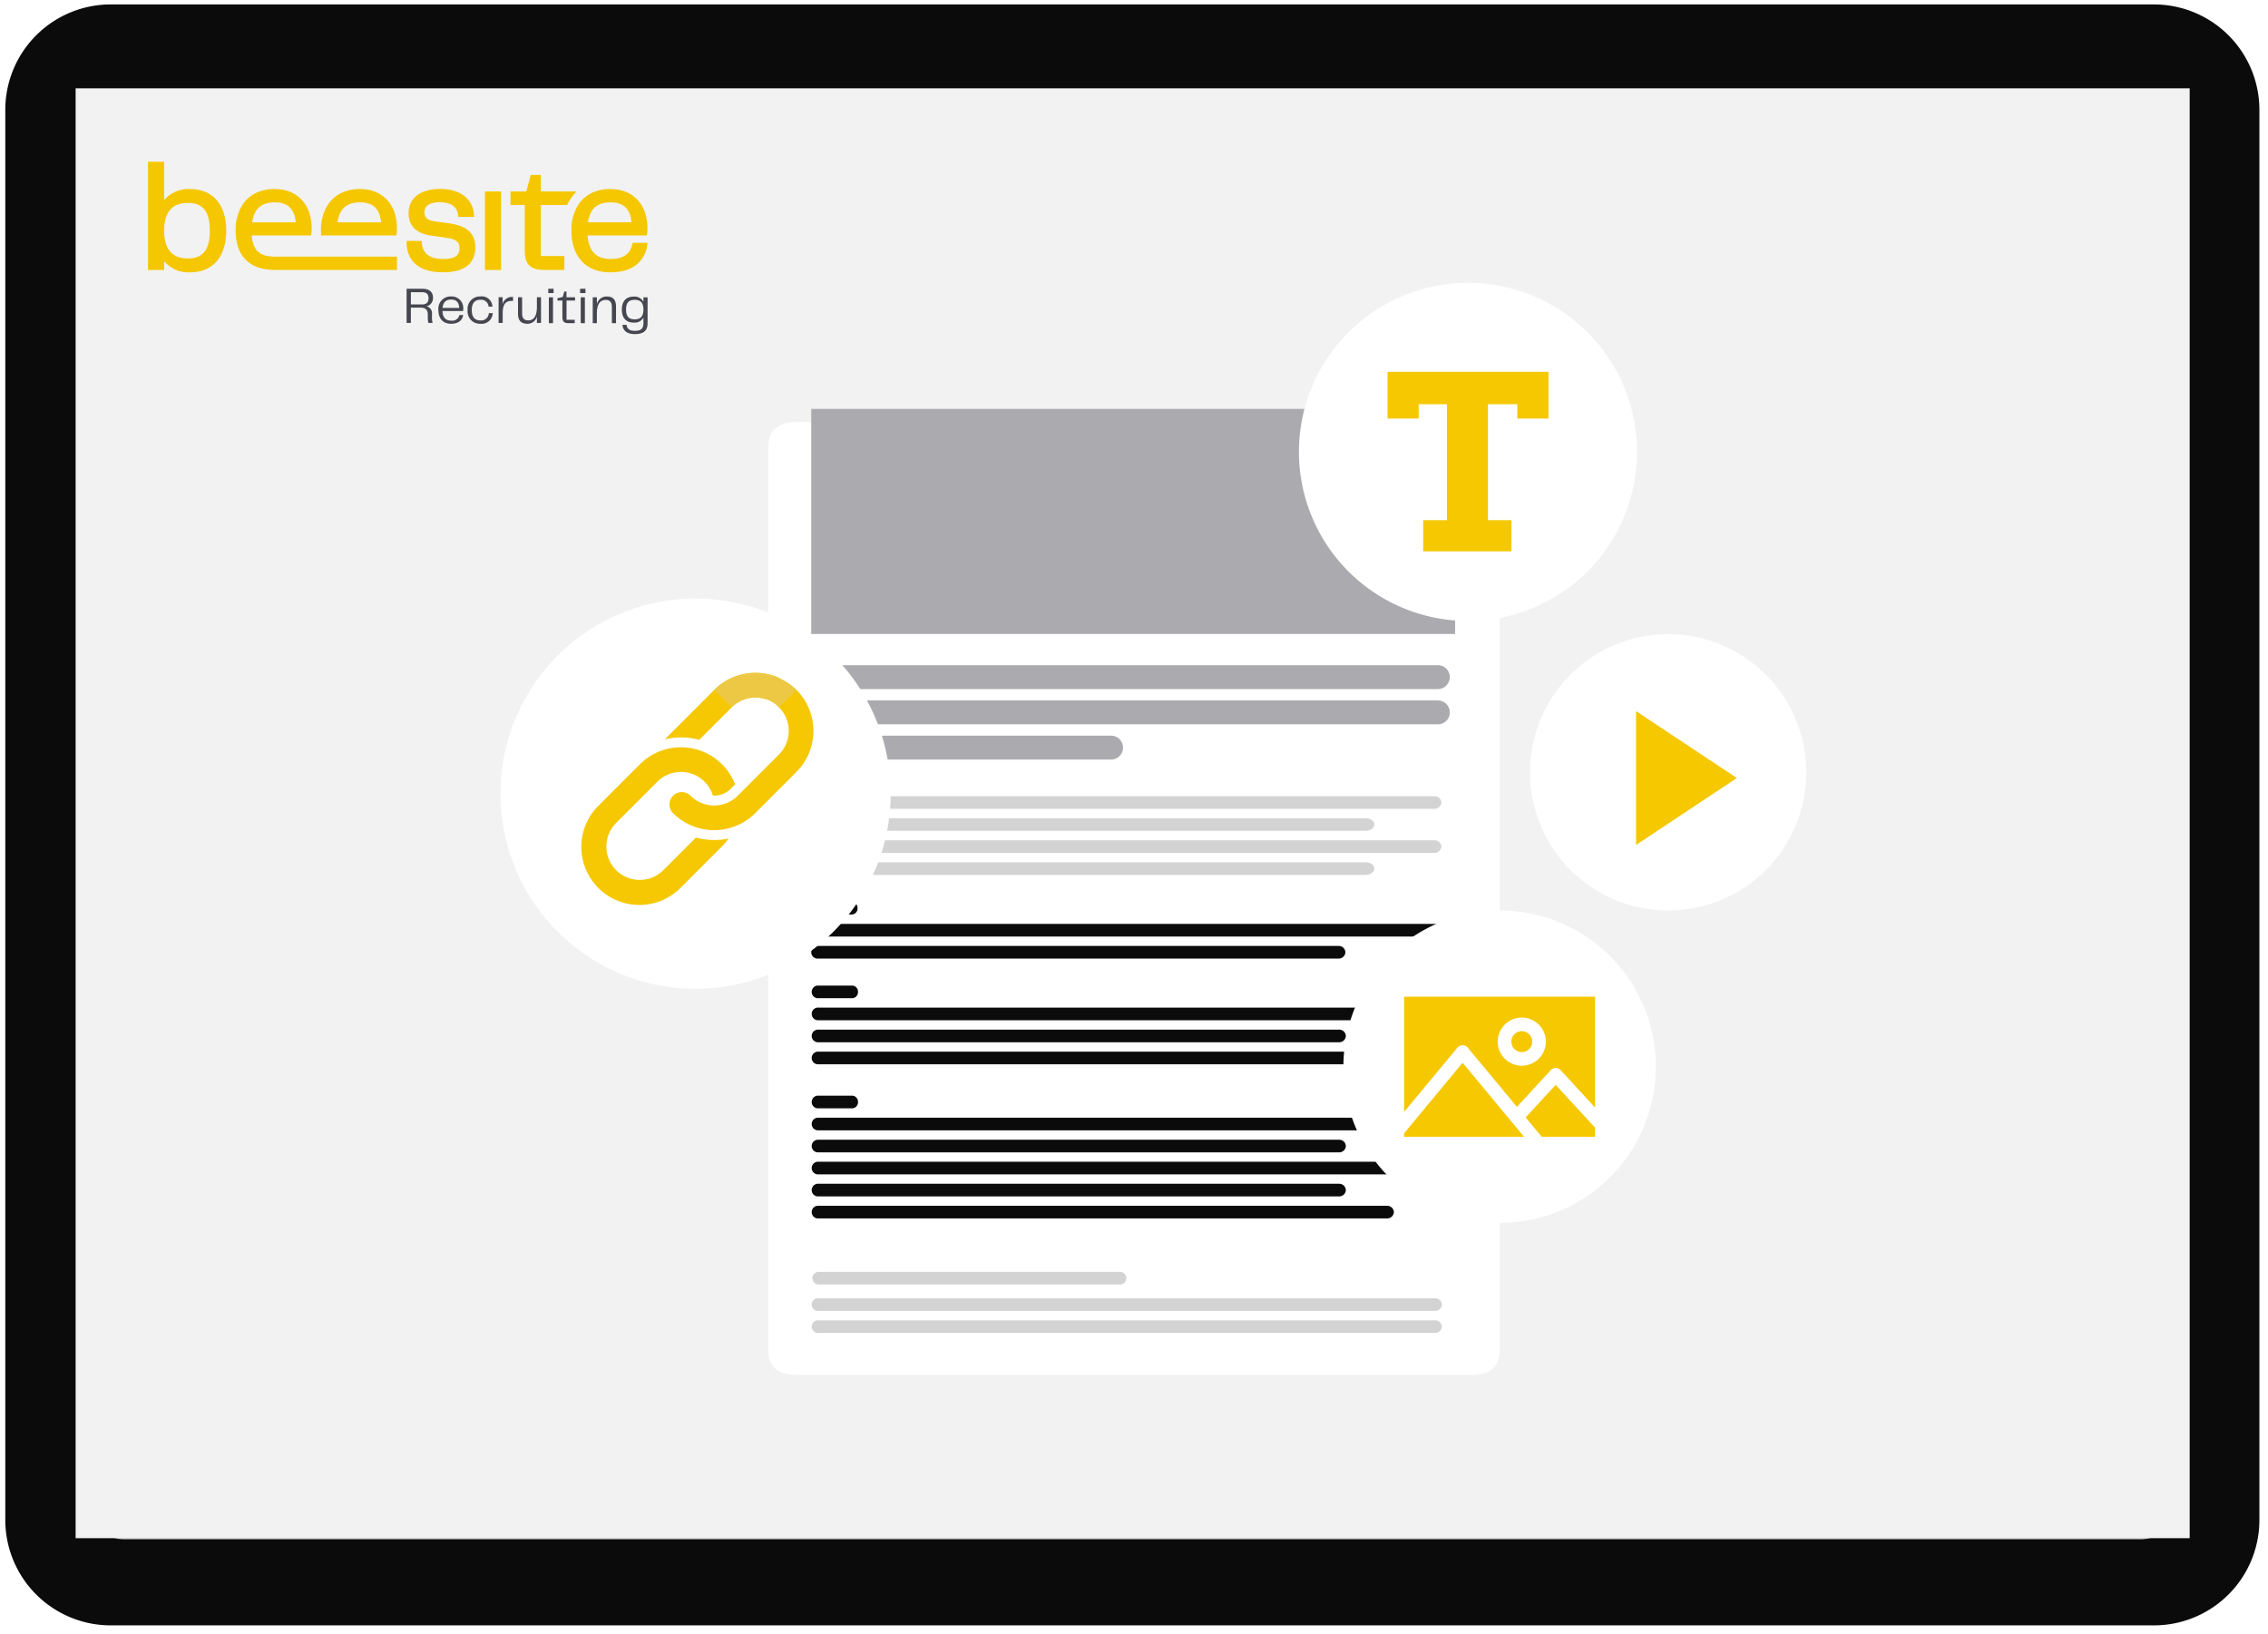
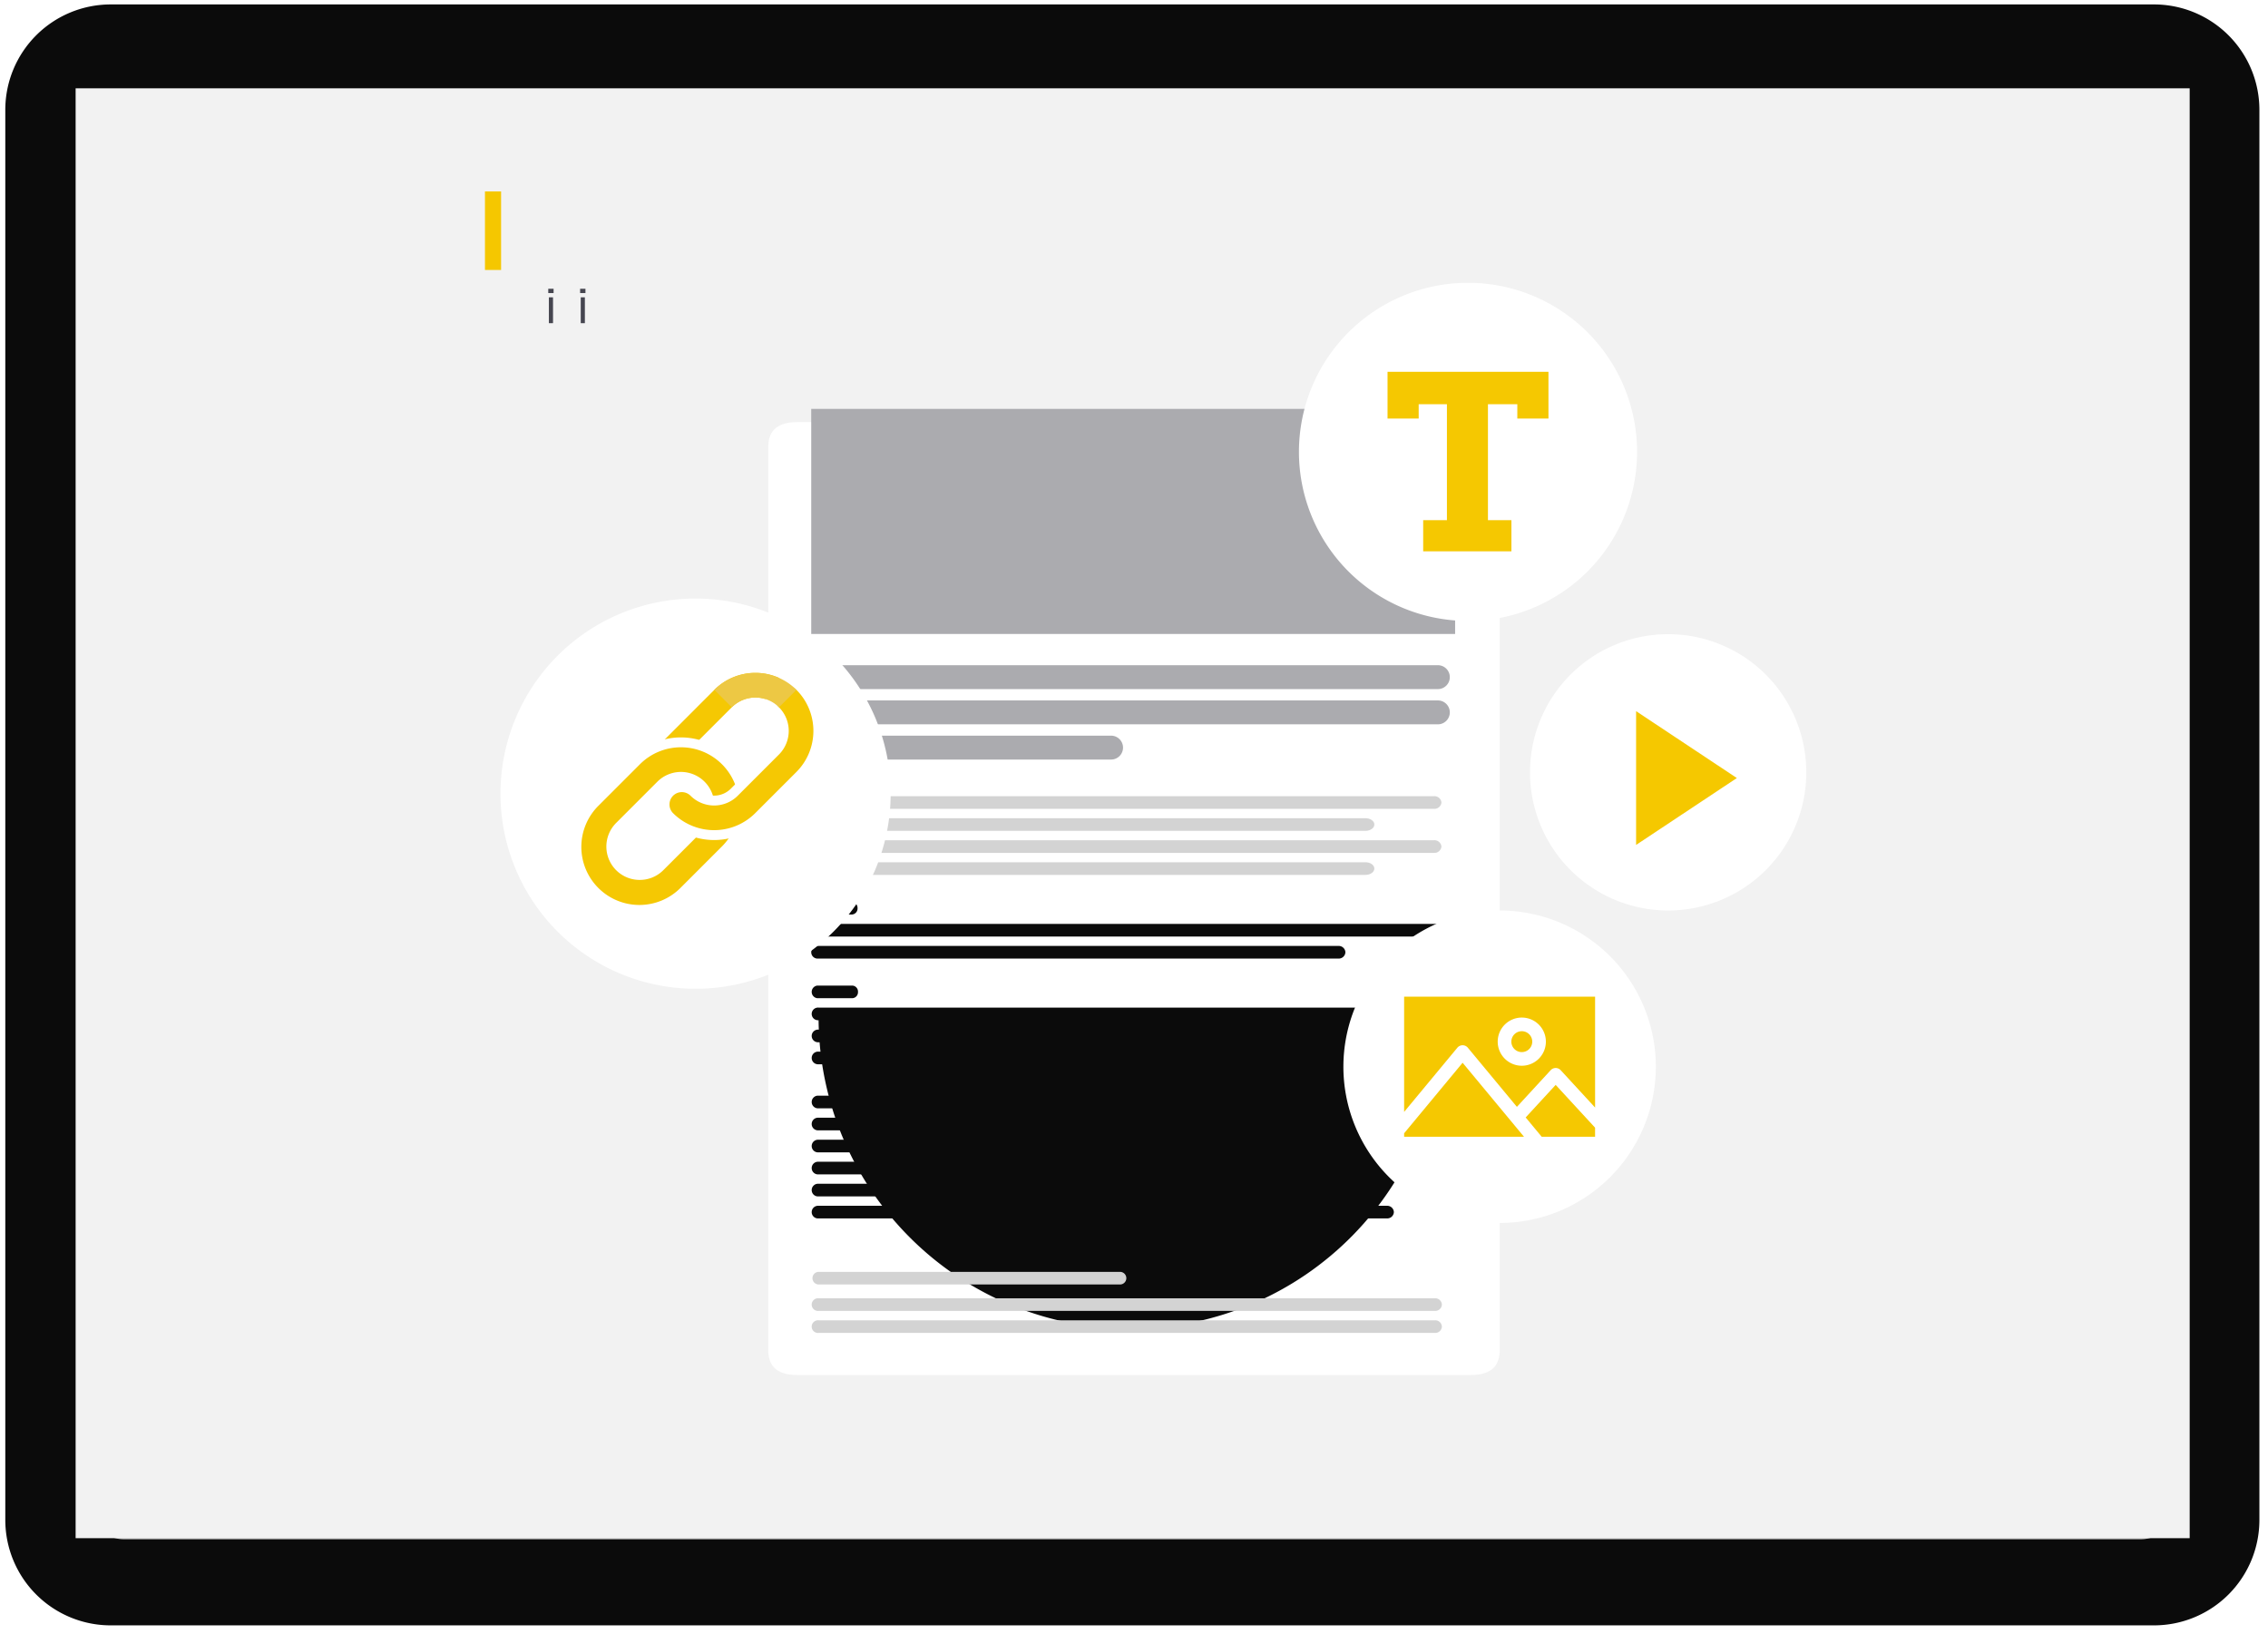
<svg xmlns="http://www.w3.org/2000/svg" width="515" height="371" viewBox="0 0 515 371">
  <defs>
    <filter id="Pfad_1935" x="165.455" y="86.841" width="184.09" height="234.35" filterUnits="userSpaceOnUse">
      <feOffset dy="3" input="SourceAlpha" />
      <feGaussianBlur stdDeviation="3" result="blur" />
      <feFlood flood-opacity="0.161" />
      <feComposite operator="in" in2="blur" />
      <feComposite in="SourceGraphic" />
    </filter>
    <clipPath id="clip-path">
-       <path id="Pfad_1850" data-name="Pfad 1850" d="M0-83.344H113.443v-39.141H0Z" transform="translate(0 122.485)" fill="none" />
-     </clipPath>
+       </clipPath>
    <clipPath id="clip-path-5">
      <path id="Pfad_2257" data-name="Pfad 2257" d="M0,0H90.376L0,104.085Z" fill="#f5c801" stroke="#707070" stroke-width="6" />
    </clipPath>
    <clipPath id="clip-path-6">
      <rect id="Rechteck_2315" data-name="Rechteck 2315" width="49.559" height="38.006" transform="translate(0 0)" fill="#fff" />
    </clipPath>
    <clipPath id="clip-path-7">
      <rect id="Rechteck_2500" data-name="Rechteck 2500" width="57.094" height="54.855" fill="none" />
    </clipPath>
    <clipPath id="clip-Img-graphic-beesite-Stellenanzeigen_Multimedial">
      <rect width="515" height="371" />
    </clipPath>
  </defs>
  <g id="Img-graphic-beesite-Stellenanzeigen_Multimedial" clip-path="url(#clip-Img-graphic-beesite-Stellenanzeigen_Multimedial)">
    <path id="Pfad_1" data-name="Pfad 1" d="M25.522,371.948a25.406,25.406,0,0,1-25.4-25.415V25.416A25.406,25.406,0,0,1,25.522,0H490.479a25.406,25.406,0,0,1,25.4,25.416V346.533a25.406,25.406,0,0,1-25.4,25.415Z" transform="translate(-0.875 -0.948)" fill="#fff" />
    <path id="Pfad_2" data-name="Pfad 2" d="M26.01,369.993A23.94,23.94,0,0,1,2.078,346.044V25.9A23.94,23.94,0,0,1,26.01,1.955H489.99A23.94,23.94,0,0,1,513.921,25.9V346.044a23.94,23.94,0,0,1-23.931,23.949Z" transform="translate(-0.875 -0.948)" fill="#0b0b0b" />
    <path id="Pfad_6" data-name="Pfad 6" d="M28.941,350.443a7.329,7.329,0,0,1-7.326-7.332V28.837a7.329,7.329,0,0,1,7.326-7.331h458.12a7.329,7.329,0,0,1,7.326,7.331V343.111a7.329,7.329,0,0,1-7.326,7.332Z" transform="translate(-0.875 -0.948)" fill="#c4c4c4" />
    <rect id="Rechteck_1" data-name="Rechteck 1" width="480.042" height="329.198" transform="translate(17.172 20.052)" fill="#f2f2f2" />
    <path id="Pfad_1992" data-name="Pfad 1992" d="M57.286,48.389l3.077,6.235a1.474,1.474,0,0,0,1.11.807l6.882,1a1.475,1.475,0,0,1,.817,2.516L64.193,63.8a1.476,1.476,0,0,0-.424,1.306l1.175,6.853a1.475,1.475,0,0,1-2.14,1.555L56.65,70.278a1.475,1.475,0,0,0-1.372,0l-6.155,3.236a1.475,1.475,0,0,1-2.14-1.555l1.175-6.853a1.473,1.473,0,0,0-.424-1.306l-4.979-4.853a1.475,1.475,0,0,1,.817-2.516l6.881-1a1.474,1.474,0,0,0,1.11-.807l3.077-6.235A1.475,1.475,0,0,1,57.286,48.389Z" transform="translate(313.115 229.503)" fill="#7e40fa" stroke="#7e40fa" stroke-miterlimit="10" stroke-width="2" />
    <path id="Pfad_1-2" data-name="Pfad 1" d="M25.522,371.948a25.406,25.406,0,0,1-25.4-25.415V25.416A25.406,25.406,0,0,1,25.522,0H490.479a25.406,25.406,0,0,1,25.4,25.416V346.533a25.406,25.406,0,0,1-25.4,25.415Z" transform="translate(-0.875 -0.948)" fill="#fff" />
    <path id="Pfad_2-2" data-name="Pfad 2" d="M26.01,369.993A23.94,23.94,0,0,1,2.078,346.044V25.9A23.94,23.94,0,0,1,26.01,1.955H489.99A23.94,23.94,0,0,1,513.921,25.9V346.044a23.94,23.94,0,0,1-23.931,23.949Z" transform="translate(-0.875 -0.948)" fill="#0b0b0b" />
    <path id="Pfad_6-2" data-name="Pfad 6" d="M28.941,350.443a7.329,7.329,0,0,1-7.326-7.332V28.837a7.329,7.329,0,0,1,7.326-7.331h458.12a7.329,7.329,0,0,1,7.326,7.331V343.111a7.329,7.329,0,0,1-7.326,7.332Z" transform="translate(-0.875 -0.948)" fill="#c4c4c4" />
    <rect id="Rechteck_1-2" data-name="Rechteck 1" width="480.042" height="329.198" transform="translate(17.172 20.052)" fill="#f2f2f2" />
    <g id="Gruppe_10394" data-name="Gruppe 10394" transform="translate(20657.439 2766.042)">
      <g id="Gruppe_10350" data-name="Gruppe 10350">
        <g transform="matrix(1, 0, 0, 1, -20657.44, -2766.04)" filter="url(#Pfad_1935)">
          <path id="Pfad_1935-2" data-name="Pfad 1935" d="M466.563,221.293c0-3.129-1.432-5.668-6.578-5.668H307.05c-5.149,0-6.577,2.541-6.577,5.668V426.307c0,3.13,1.432,5.668,6.577,5.668H459.985c5.15,0,6.578-2.54,6.578-5.668Z" transform="translate(-126.02 -122.78)" fill="#fff" fill-rule="evenodd" />
        </g>
        <g id="Gruppe_10349" data-name="Gruppe 10349">
          <rect id="Rechteck_2248" data-name="Rechteck 2248" width="146.207" height="51.104" transform="translate(-20473.23 -2673.201)" fill="#ababaf" />
          <g id="Gruppe_10348" data-name="Gruppe 10348">
            <g id="Gruppe_9894" data-name="Gruppe 9894" transform="translate(-20473.23 -2585.262)">
              <path id="Pfad_1870" data-name="Pfad 1870" d="M333.5,122.269a1.582,1.582,0,0,0-1.694-1.433H192.094a1.454,1.454,0,1,0,0,2.867H331.809A1.582,1.582,0,0,0,333.5,122.269Z" transform="translate(-190.4 -120.836)" fill="#d3d3d3" fill-rule="evenodd" />
              <path id="Pfad_1925" data-name="Pfad 1925" d="M318.27,122.269c0-.79-.9-1.433-2.012-1.433H192.412c-1.11,0-2.012.643-2.012,1.433s.9,1.434,2.012,1.434H316.258C317.368,123.7,318.27,123.06,318.27,122.269Z" transform="translate(-190.4 -115.836)" fill="#d3d3d3" fill-rule="evenodd" />
            </g>
            <g id="Gruppe_9896" data-name="Gruppe 9896" transform="translate(-20473.23 -2561.262)">
              <path id="Pfad_1870-2" data-name="Pfad 1870" d="M200.914,122.269a1.362,1.362,0,0,0-1.274-1.433h-7.967a1.444,1.444,0,0,0,0,2.867h7.967A1.362,1.362,0,0,0,200.914,122.269Z" transform="translate(-190.4 -120.836)" fill="#0b0b0b" fill-rule="evenodd" />
              <path id="Pfad_1925-2" data-name="Pfad 1925" d="M333.5,122.269a1.505,1.505,0,0,0-1.566-1.433H191.966a1.439,1.439,0,1,0,0,2.867H331.938A1.506,1.506,0,0,0,333.5,122.269Z" transform="translate(-190.4 -115.836)" fill="#0b0b0b" fill-rule="evenodd" />
              <path id="Pfad_1936" data-name="Pfad 1936" d="M311.695,122.269a1.505,1.505,0,0,0-1.566-1.433H191.966a1.439,1.439,0,1,0,0,2.867H310.129A1.506,1.506,0,0,0,311.695,122.269Z" transform="translate(-190.4 -110.836)" fill="#0b0b0b" fill-rule="evenodd" />
            </g>
            <g id="Gruppe_10347" data-name="Gruppe 10347">
              <path id="Pfad_1870-3" data-name="Pfad 1870" d="M200.914,122.269a1.362,1.362,0,0,0-1.274-1.433h-7.967a1.444,1.444,0,0,0,0,2.867h7.967A1.362,1.362,0,0,0,200.914,122.269Z" transform="translate(-20663.527 -2663.098)" fill="#0b0b0b" fill-rule="evenodd" />
-               <path id="Pfad_1925-3" data-name="Pfad 1925" d="M333.5,122.269a1.505,1.505,0,0,0-1.566-1.433H191.966a1.439,1.439,0,1,0,0,2.867H331.938A1.506,1.506,0,0,0,333.5,122.269Z" transform="translate(-20663.527 -2658.098)" fill="#0b0b0b" fill-rule="evenodd" />
+               <path id="Pfad_1925-3" data-name="Pfad 1925" d="M333.5,122.269a1.505,1.505,0,0,0-1.566-1.433H191.966a1.439,1.439,0,1,0,0,2.867A1.506,1.506,0,0,0,333.5,122.269Z" transform="translate(-20663.527 -2658.098)" fill="#0b0b0b" fill-rule="evenodd" />
              <path id="Pfad_1936-2" data-name="Pfad 1936" d="M311.695,122.269a1.505,1.505,0,0,0-1.566-1.433H191.966a1.439,1.439,0,1,0,0,2.867H310.129A1.506,1.506,0,0,0,311.695,122.269Z" transform="translate(-20663.527 -2653.098)" fill="#0b0b0b" fill-rule="evenodd" />
              <path id="Pfad_1937" data-name="Pfad 1937" d="M322.6,122.269a1.505,1.505,0,0,0-1.566-1.433H191.966a1.439,1.439,0,1,0,0,2.867H321.033A1.506,1.506,0,0,0,322.6,122.269Z" transform="translate(-20663.527 -2648.098)" fill="#0b0b0b" fill-rule="evenodd" />
            </g>
            <g id="Gruppe_10346" data-name="Gruppe 10346">
              <path id="Pfad_1870-4" data-name="Pfad 1870" d="M200.914,122.269a1.362,1.362,0,0,0-1.274-1.433h-7.967a1.444,1.444,0,0,0,0,2.867h7.967A1.362,1.362,0,0,0,200.914,122.269Z" transform="translate(-20663.527 -2638.098)" fill="#0b0b0b" fill-rule="evenodd" />
              <path id="Pfad_1925-4" data-name="Pfad 1925" d="M333.5,122.269a1.505,1.505,0,0,0-1.566-1.433H191.966a1.439,1.439,0,1,0,0,2.867H331.938A1.506,1.506,0,0,0,333.5,122.269Z" transform="translate(-20663.527 -2633.098)" fill="#0b0b0b" fill-rule="evenodd" />
              <path id="Pfad_1936-3" data-name="Pfad 1936" d="M311.695,122.269a1.505,1.505,0,0,0-1.566-1.433H191.966a1.439,1.439,0,1,0,0,2.867H310.129A1.506,1.506,0,0,0,311.695,122.269Z" transform="translate(-20663.527 -2628.098)" fill="#0b0b0b" fill-rule="evenodd" />
              <path id="Pfad_1937-2" data-name="Pfad 1937" d="M322.6,122.269a1.505,1.505,0,0,0-1.566-1.433H191.966a1.439,1.439,0,1,0,0,2.867H321.033A1.506,1.506,0,0,0,322.6,122.269Z" transform="translate(-20663.527 -2623.098)" fill="#0b0b0b" fill-rule="evenodd" />
              <path id="Pfad_1938" data-name="Pfad 1938" d="M311.695,122.269a1.505,1.505,0,0,0-1.566-1.433H191.966a1.439,1.439,0,1,0,0,2.867H310.129A1.506,1.506,0,0,0,311.695,122.269Z" transform="translate(-20663.527 -2618.098)" fill="#0b0b0b" fill-rule="evenodd" />
              <path id="Pfad_1939" data-name="Pfad 1939" d="M322.6,122.269a1.505,1.505,0,0,0-1.566-1.433H191.966a1.439,1.439,0,1,0,0,2.867H321.033A1.506,1.506,0,0,0,322.6,122.269Z" transform="translate(-20663.527 -2613.098)" fill="#0b0b0b" fill-rule="evenodd" />
            </g>
            <path id="Pfad_1963" data-name="Pfad 1963" d="M333.5,122.269a1.505,1.505,0,0,0-1.566-1.433H191.966a1.439,1.439,0,1,0,0,2.867H331.938A1.506,1.506,0,0,0,333.5,122.269Z" transform="translate(-20663.527 -2592.098)" fill="#d3d3d3" fill-rule="evenodd" />
            <path id="Pfad_1964" data-name="Pfad 1964" d="M333.5,122.269a1.505,1.505,0,0,0-1.566-1.433H191.966a1.439,1.439,0,1,0,0,2.867H331.938A1.506,1.506,0,0,0,333.5,122.269Z" transform="translate(-20663.527 -2587.098)" fill="#d3d3d3" fill-rule="evenodd" />
            <g id="Gruppe_9901" data-name="Gruppe 9901" transform="translate(-20473.23 -2575.261)">
              <path id="Pfad_1870-5" data-name="Pfad 1870" d="M333.5,122.269a1.582,1.582,0,0,0-1.694-1.433H192.094a1.454,1.454,0,1,0,0,2.867H331.809A1.582,1.582,0,0,0,333.5,122.269Z" transform="translate(-190.4 -120.836)" fill="#d3d3d3" fill-rule="evenodd" />
              <path id="Pfad_1925-5" data-name="Pfad 1925" d="M318.27,122.269c0-.79-.9-1.433-2.012-1.433H192.412c-1.11,0-2.012.643-2.012,1.433s.9,1.434,2.012,1.434H316.258C317.368,123.7,318.27,123.06,318.27,122.269Z" transform="translate(-190.4 -115.836)" fill="#d3d3d3" fill-rule="evenodd" />
            </g>
            <g id="Gruppe_9902" data-name="Gruppe 9902" transform="translate(429.168 21252.902)">
              <path id="Pfad_1936-4" data-name="Pfad 1936" d="M261.636,122.269a1.436,1.436,0,0,0-1.436-1.433H191.836a1.434,1.434,0,1,0,0,2.867H260.2A1.436,1.436,0,0,0,261.636,122.269Z" transform="translate(-21092.484 -23851)" fill="#d3d3d3" fill-rule="evenodd" />
            </g>
            <path id="Pfad_1954" data-name="Pfad 1954" d="M2.713,0H143.061a2.713,2.713,0,0,1,0,5.425H2.713A2.713,2.713,0,0,1,2.713,0Z" transform="translate(-20473.949 -2615.006)" fill="#ababaf" />
            <path id="Pfad_1961" data-name="Pfad 1961" d="M2.713,0H143.061a2.713,2.713,0,0,1,0,5.425H2.713A2.713,2.713,0,0,1,2.713,0Z" transform="translate(-20473.949 -2607.006)" fill="#ababaf" />
            <path id="Pfad_1962" data-name="Pfad 1962" d="M2.713,0H68.857a2.713,2.713,0,0,1,0,5.425H2.713A2.713,2.713,0,0,1,2.713,0Z" transform="translate(-20473.949 -2599.006)" fill="#ababaf" />
          </g>
        </g>
      </g>
    </g>
    <g id="Gruppe_10200" data-name="Gruppe 10200" transform="translate(33.604 159.202)">
      <g id="Gruppe_9430" data-name="Gruppe 9430" transform="translate(0 -122.485)" clip-path="url(#clip-path)">
        <g id="Gruppe_9425" data-name="Gruppe 9425" transform="translate(58.723 28.849)">
          <path id="Pfad_1845" data-name="Pfad 1845" d="M-7.453-7.578c1.085,0,1.482-.549,1.482-1.435s-.455-1.342-1.47-1.342H-9.984v2.777Zm2.4,4.2h-.945a4.082,4.082,0,0,1-.14-1.2v-.711c0-1.109-.6-1.564-1.668-1.564H-9.984v3.477h-.969v-7.759h3.617c1.6,0,2.38.793,2.38,2.042a1.923,1.923,0,0,1-1.5,1.96,1.509,1.509,0,0,1,1.26,1.7v.817a4.893,4.893,0,0,0,.151,1.237" transform="translate(10.953 11.137)" fill="#464650" />
        </g>
        <g id="Gruppe_9426" data-name="Gruppe 9426" transform="translate(65.942 30.587)">
          <path id="Pfad_1846" data-name="Pfad 1846" d="M-10.062-5.566c-.047-1.342-.735-1.9-1.82-1.9-1.109,0-1.832.525-1.96,1.9Zm-4.726.478A2.786,2.786,0,0,1-11.894-8.18,2.636,2.636,0,0,1-9.152-5.275a2.333,2.333,0,0,1-.023.409h-4.69c.07,1.6.84,2.182,2.007,2.182a1.647,1.647,0,0,0,1.843-1.272h.852c-.117.887-.793,1.984-2.73,1.984-2.007,0-2.894-1.353-2.894-3.115" transform="translate(14.788 8.18)" fill="#464650" />
        </g>
        <g id="Gruppe_9427" data-name="Gruppe 9427" transform="translate(72.579 30.588)">
          <path id="Pfad_1847" data-name="Pfad 1847" d="M-6.212,0A2.41,2.41,0,0,1-3.494,2.322h-.875A1.67,1.67,0,0,0-6.177.758c-1.237,0-2.007.665-2.007,2.346s.747,2.345,1.972,2.345a1.736,1.736,0,0,0,1.9-1.657h.887A2.52,2.52,0,0,1-6.212,6.207,2.8,2.8,0,0,1-9.129,3.1,2.813,2.813,0,0,1-6.212,0" transform="translate(9.129)" fill="#464650" />
        </g>
        <g id="Gruppe_9428" data-name="Gruppe 9428" transform="translate(79.612 30.693)">
          <path id="Pfad_1848" data-name="Pfad 1848" d="M0-.174H.922V1.378A2.18,2.18,0,0,1,3.069-.256h.21V.666H3.022C1.3.607.934,1.867.934,3.513V5.66H0Z" transform="translate(0 0.256)" fill="#464650" />
        </g>
        <g id="Gruppe_9429" data-name="Gruppe 9429" transform="translate(84.021 30.775)">
-           <path id="Pfad_1849" data-name="Pfad 1849" d="M0-7.925v-3.722H.933V-8.03c0,1.3.572,1.634,1.458,1.634,1.213,0,1.9-1.085,1.9-3.022v-2.229h.933v5.834H4.294v-1.47a2.167,2.167,0,0,1-2.17,1.657C.653-5.627,0-6.4,0-7.925" transform="translate(0 11.647)" fill="#464650" />
-         </g>
+           </g>
      </g>
      <path id="Pfad_1851" data-name="Pfad 1851" d="M284.569-30.268h.94v5.874h-.94Zm-.141-1.939h1.21v.975h-1.21Z" transform="translate(-193.537 -61.429)" fill="#464650" />
      <g id="Gruppe_9432" data-name="Gruppe 9432" transform="translate(0 -122.485)" clip-path="url(#clip-path)">
        <g id="Gruppe_9431" data-name="Gruppe 9431" transform="translate(92.97 29.484)">
          <path id="Pfad_1852" data-name="Pfad 1852" d="M-2.4-12.358v-3.76H-3.529v-.529l1.21-.294.352-1.222h.5v1.3H.478v.74H-1.461v4.371H.4v.763H-.991c-1.116,0-1.41-.435-1.41-1.374" transform="translate(3.529 18.161)" fill="#464650" />
        </g>
      </g>
      <path id="Pfad_1854" data-name="Pfad 1854" d="M307.207-30.268h.94v5.874h-.94Zm-.141-1.939h1.211v.975h-1.211Z" transform="translate(-208.941 -61.429)" fill="#464650" />
      <g id="Gruppe_9436" data-name="Gruppe 9436" transform="translate(0 -122.485)" clip-path="url(#clip-path)">
        <g id="Gruppe_9433" data-name="Gruppe 9433" transform="translate(100.992 30.6)">
          <path id="Pfad_1855" data-name="Pfad 1855" d="M0-.4H.94V1.138A2.252,2.252,0,0,1,3.184-.589c1.481,0,2.1.8,2.1,2.315V5.474h-.94V1.831C4.347.575,3.795.2,2.937.2c-1.3,0-2,1.01-2,3.031V5.474H0Z" transform="translate(0 0.589)" fill="#464650" />
        </g>
        <g id="Gruppe_9434" data-name="Gruppe 9434" transform="translate(107.604 30.623)">
          <path id="Pfad_1856" data-name="Pfad 1856" d="M-6.23-11.007c1.257,0,1.974-.622,1.974-2.22s-.717-2.209-1.974-2.209c-1.34,0-1.974.622-1.974,2.209s.634,2.22,1.974,2.22M-9.015-9.762h.928c.071.775.564,1.363,1.868,1.363,1.387,0,1.962-.482,1.962-1.739v-1.28a2.225,2.225,0,0,1-2.185,1.151c-1.845,0-2.714-1.151-2.714-2.96s.869-2.949,2.714-2.949a2.256,2.256,0,0,1,2.185,1.2v-1.033h.94v5.886c0,1.563-.764,2.467-2.9,2.467-1.751,0-2.691-.764-2.8-2.1" transform="translate(9.156 16.176)" fill="#464650" />
        </g>
        <g id="Gruppe_9435" data-name="Gruppe 9435" transform="translate(58.722 6.173)">
          <path id="Pfad_1857" data-name="Pfad 1857" d="M-21.16-16.742l-3.61-.507c-2.013-.284-2.283-1.178-2.283-2.017,0-1.535,1.2-2.317,3.562-2.317,2.413,0,3.9,1.057,4.079,2.9l.039.439h3.625l-.039-.516c-.27-3.605-3.2-5.845-7.636-5.845-4.527,0-7.23,2.07-7.23,5.541,0,2.8,1.781,4.595,5,5.034l3.919.575c2.331.333,2.655,1.313,2.655,2.321,0,1.139-.415,2.452-3.668,2.452-3.1,0-4.7-1.2-4.884-3.668l-.029-.449H-31.1l0,.492c.048,2.481,1.187,6.646,8.277,6.646,6.062,0,7.331-3.05,7.331-5.608,0-3.157-1.8-4.894-5.676-5.473" transform="translate(31.098 24.604)" fill="#f5c700" />
        </g>
      </g>
      <path id="Pfad_1859" data-name="Pfad 1859" d="M239.448-83.545h3.664v-17.834h-3.664Z" transform="translate(-162.931 -14.361)" fill="#f5c700" />
      <g id="Gruppe_9442" data-name="Gruppe 9442" transform="translate(0 -122.485)" clip-path="url(#clip-path)">
        <g id="Gruppe_9437" data-name="Gruppe 9437" transform="translate(82.317 2.997)">
          <path id="Pfad_1860" data-name="Pfad 1860" d="M-14.7-7.975V-11.72H-17l-1.009,3.745H-21.6v3.089h3.239V5.428c0,3.19,1.269,4.431,4.532,4.431h4.465V6.7H-14.7V-4.886h5.961a10.62,10.62,0,0,1,.719-1.3A9.888,9.888,0,0,1-6.553-7.975Z" transform="translate(21.598 11.72)" fill="#f5c700" />
        </g>
        <g id="Gruppe_9438" data-name="Gruppe 9438" transform="translate(39.277 6.202)">
          <path id="Pfad_1861" data-name="Pfad 1861" d="M-36.453-22.456l.067-.4a7.315,7.315,0,0,0,.072-1.259c0-5.4-3.3-8.886-8.408-8.886a10.078,10.078,0,0,0-3.374.541,7.588,7.588,0,0,0-3.953,3.089,10.52,10.52,0,0,0-1.525,5.791c0,.386.014.763.043,1.125Zm-8.234-7.52c2.939,0,4.5,1.481,4.749,4.532h-9.875c.434-3.089,2.075-4.532,5.126-4.532" transform="translate(53.573 33.002)" fill="#f5c700" />
        </g>
        <g id="Gruppe_9439" data-name="Gruppe 9439" transform="translate(19.902 6.202)">
          <path id="Pfad_1862" data-name="Pfad 1862" d="M-7.8-22.455H5.656l.068-.4A7.314,7.314,0,0,0,5.8-24.115c0-5.4-3.3-8.886-8.408-8.886a10.081,10.081,0,0,0-3.374.54,7.588,7.588,0,0,0-3.953,3.089,10.52,10.52,0,0,0-1.525,5.791c0,5.839,3.2,8.818,8.559,8.943v.012H25.172v-3.029H-2.584c-3.256-.026-4.929-1.186-5.216-4.8m5.222-7.52c2.939,0,4.5,1.481,4.749,4.532H-7.7c.435-3.089,2.076-4.532,5.126-4.532" transform="translate(11.463 33.001)" fill="#f5c700" />
        </g>
        <g id="Gruppe_9440" data-name="Gruppe 9440" transform="translate(0 0)">
          <path id="Pfad_1863" data-name="Pfad 1863" d="M-20.349-13.216A7.272,7.272,0,0,0-26.242-10.7v-8.721H-29.9V5.158h3.663V3.165a7.246,7.246,0,0,0,5.893,2.529c5.14,0,8.21-3.533,8.21-9.455s-3.07-9.455-8.21-9.455m-.536,15.754c-3.552,0-5.357-2.119-5.357-6.3s1.805-6.3,5.357-6.3c3.465,0,5.015,1.945,5.015,6.3s-1.55,6.3-5.015,6.3" transform="translate(29.905 19.423)" fill="#f5c700" />
        </g>
        <g id="Gruppe_9441" data-name="Gruppe 9441" transform="translate(96.15 6.202)">
          <path id="Pfad_1864" data-name="Pfad 1864" d="M-29.6-26.012l-.087.367c-.531,2.225-2.119,3.306-4.86,3.306-3.306,0-5-1.7-5.29-5.343h13.456l.068-.4a7.318,7.318,0,0,0,.072-1.26c0-5.4-3.3-8.886-8.408-8.886a10.073,10.073,0,0,0-3.374.541A7.588,7.588,0,0,0-41.973-34.6,10.522,10.522,0,0,0-43.5-28.806c0,5.946,3.311,9.494,8.852,9.494,7.018,0,8.181-4.711,8.369-6.154l.073-.545Zm-5.014-9.19c2.939,0,4.5,1.482,4.749,4.532h-9.875c.435-3.089,2.076-4.532,5.126-4.532" transform="translate(43.498 38.228)" fill="#f5c700" />
        </g>
      </g>
    </g>
    <g id="Gruppe_10375" data-name="Gruppe 10375" transform="translate(-11.661 65.255)">
      <g id="Gruppe_10376" data-name="Gruppe 10376" transform="translate(316.707 141.474)">
        <path id="Pfad_2261" data-name="Pfad 2261" d="M152.785,35.475A35.474,35.474,0,1,1,117.311,0h0a35.475,35.475,0,0,1,35.474,35.475" transform="translate(-81.836)" fill="#fff" />
        <g id="Gruppe_10378" data-name="Gruppe 10378" transform="translate(10.693 16.472)">
          <rect id="Rechteck_2499" data-name="Rechteck 2499" width="47.361" height="35.217" transform="translate(0.851 0.539)" fill="#f5c801" />
          <g id="Gruppe_10159" data-name="Gruppe 10159">
            <g id="Gruppe_10062" data-name="Gruppe 10062" transform="translate(0 0)" clip-path="url(#clip-path-6)">
              <path id="Pfad_1977" data-name="Pfad 1977" d="M29.818,10.938a2.372,2.372,0,1,1-2.371,2.372,2.374,2.374,0,0,1,2.371-2.372m0,7.841a5.469,5.469,0,1,0-5.469-5.469,5.474,5.474,0,0,0,5.469,5.469m4.524,16.13L30.7,30.521l6.81-7.394,8.949,9.717v2.066ZM3.1,34.115,16.379,18.1l13.939,16.8H3.1ZM46.462,3.1H3.1V29.263L15.186,14.689a1.548,1.548,0,0,1,2.384,0L28.708,28.115l7.666-8.324a1.548,1.548,0,0,1,2.278,0l7.81,8.481ZM48.01,0H1.549A1.549,1.549,0,0,0,0,1.549V36.458a1.548,1.548,0,0,0,1.549,1.548H48.01a1.549,1.549,0,0,0,1.549-1.548V1.549A1.549,1.549,0,0,0,48.01,0" transform="translate(0 0)" fill="#fff" fill-rule="evenodd" />
            </g>
          </g>
        </g>
      </g>
    </g>
    <g id="Gruppe_10377" data-name="Gruppe 10377" transform="translate(-21.663 28.674)">
      <path id="Pfad_2260" data-name="Pfad 2260" d="M144.573,31.369A31.369,31.369,0,1,1,113.2,0h0a31.369,31.369,0,0,1,31.369,31.369" transform="translate(287.252 115.318)" fill="#fff" />
      <path id="Pfad_2262" data-name="Pfad 2262" d="M15.186,0,0,22.879H30.372Z" transform="translate(416.055 132.797) rotate(90)" fill="#f5c800" />
    </g>
    <g id="Gruppe_10384" data-name="Gruppe 10384" transform="translate(-11 -11.646)">
      <path id="Pfad_2249" data-name="Pfad 2249" d="M158.616,38.39A38.39,38.39,0,1,1,120.226,0h0a38.391,38.391,0,0,1,38.39,38.39" transform="translate(224.117 75.858)" fill="#fff" />
      <path id="Vereinigungsmenge_20" data-name="Vereinigungsmenge 20" d="M8.095,40.764V33.691h5.391V7.356H7.072V10.61H0V0H36.542V10.61H29.47V7.356H22.8V33.691h5.331v7.073Z" transform="translate(326.071 96.064)" fill="#f5c801" />
    </g>
    <g id="Gruppe_10383" data-name="Gruppe 10383" transform="translate(-234.014 8.323)">
      <g id="Gruppe_10379" data-name="Gruppe 10379" transform="translate(347.656 127.58)">
        <path id="Pfad_2260-2" data-name="Pfad 2260" d="M170.438,44.3A44.3,44.3,0,1,1,126.137,0h0a44.3,44.3,0,0,1,44.3,44.3" transform="translate(-81.836)" fill="#fff" />
      </g>
      <g id="Gruppe_10382" data-name="Gruppe 10382" transform="translate(363.861 144.453)">
        <g id="Gruppe_10381" data-name="Gruppe 10381">
          <g id="Gruppe_10380" data-name="Gruppe 10380" clip-path="url(#clip-path-7)">
            <path id="Pfad_2264" data-name="Pfad 2264" d="M99.946,22.246l-3.962-3.962L110.413,3.855a13.2,13.2,0,0,1,18.643,0l-3.962,3.962a7.588,7.588,0,0,0-10.719,0Z" transform="translate(-78.056 0)" fill="#f5c803" />
            <path id="Pfad_2265" data-name="Pfad 2265" d="M20.293,122.435A14.3,14.3,0,0,1,10.18,98.024l9.362-9.362a14.3,14.3,0,0,1,23.989,6.655,14.4,14.4,0,0,1-3.762,13.573l-9.362,9.362a14.206,14.206,0,0,1-10.114,4.183m9.362-30.113a6.414,6.414,0,0,0-4.567,1.888l-9.362,9.362a6.455,6.455,0,0,0,4.567,11.021h0A6.413,6.413,0,0,0,24.86,112.7l9.362-9.362a6.455,6.455,0,0,0-4.567-11.021" transform="translate(-4.877 -68.7)" fill="#f5c803" />
            <path id="Pfad_2266" data-name="Pfad 2266" d="M24.779,80.72a13.18,13.18,0,0,1,9.321,22.5l-9.362,9.362A13.182,13.182,0,1,1,6.1,93.937l9.362-9.362a13.141,13.141,0,0,1,9.321-3.855m-9.362,30.113a7.554,7.554,0,0,0,5.359-2.216l9.362-9.362A7.579,7.579,0,0,0,19.419,88.537L10.058,97.9a7.588,7.588,0,0,0,0,10.718h0a7.556,7.556,0,0,0,5.359,2.216m9.362-32.355A15.32,15.32,0,0,0,13.872,82.99L4.511,92.352a15.424,15.424,0,0,0,21.812,21.812l9.362-9.362A15.417,15.417,0,0,0,24.779,78.479m-9.362,30.113a5.338,5.338,0,0,1-3.774-9.108L21,90.122a5.338,5.338,0,0,1,7.549,7.549l-9.362,9.362a5.3,5.3,0,0,1-3.774,1.56" transform="translate(0 -63.821)" fill="#fff" />
            <path id="Pfad_2267" data-name="Pfad 2267" d="M123.989,45.167a14.206,14.206,0,0,1-10.114-4.183,3.922,3.922,0,0,1,5.547-5.547,6.467,6.467,0,0,0,9.133,0l9.362-9.362a6.466,6.466,0,0,0,0-9.133,3.922,3.922,0,0,1,5.547-5.547,14.32,14.32,0,0,1,0,20.228L134.1,40.984a14.205,14.205,0,0,1-10.114,4.183" transform="translate(-91.673 -8.332)" fill="#f5c803" />
            <path id="Pfad_2268" data-name="Pfad 2268" d="M135.814,6.487a2.793,2.793,0,0,1,1.981.821,13.2,13.2,0,0,1,0,18.643l-9.362,9.362a13.2,13.2,0,0,1-18.643,0,2.8,2.8,0,0,1,3.962-3.962,7.587,7.587,0,0,0,10.718,0l9.362-9.362a7.588,7.588,0,0,0,0-10.718,2.8,2.8,0,0,1,1.981-4.783m0-2.241a5.043,5.043,0,0,0-3.566,8.609,5.343,5.343,0,0,1,0,7.548l-9.362,9.362a5.346,5.346,0,0,1-7.548,0,5.043,5.043,0,1,0-7.132,7.132,15.439,15.439,0,0,0,21.812,0l9.362-9.362a15.441,15.441,0,0,0,0-21.812,5.01,5.01,0,0,0-3.566-1.477" transform="translate(-86.796 -3.453)" fill="#fff" />
            <path id="Pfad_2269" data-name="Pfad 2269" d="M177.2,7.818l-3.962-3.962a13.2,13.2,0,0,1,18.643,0l-3.962,3.962a7.587,7.587,0,0,0-10.718,0" transform="translate(-140.877 -0.001)" fill="#edc844" />
          </g>
        </g>
      </g>
    </g>
  </g>
</svg>